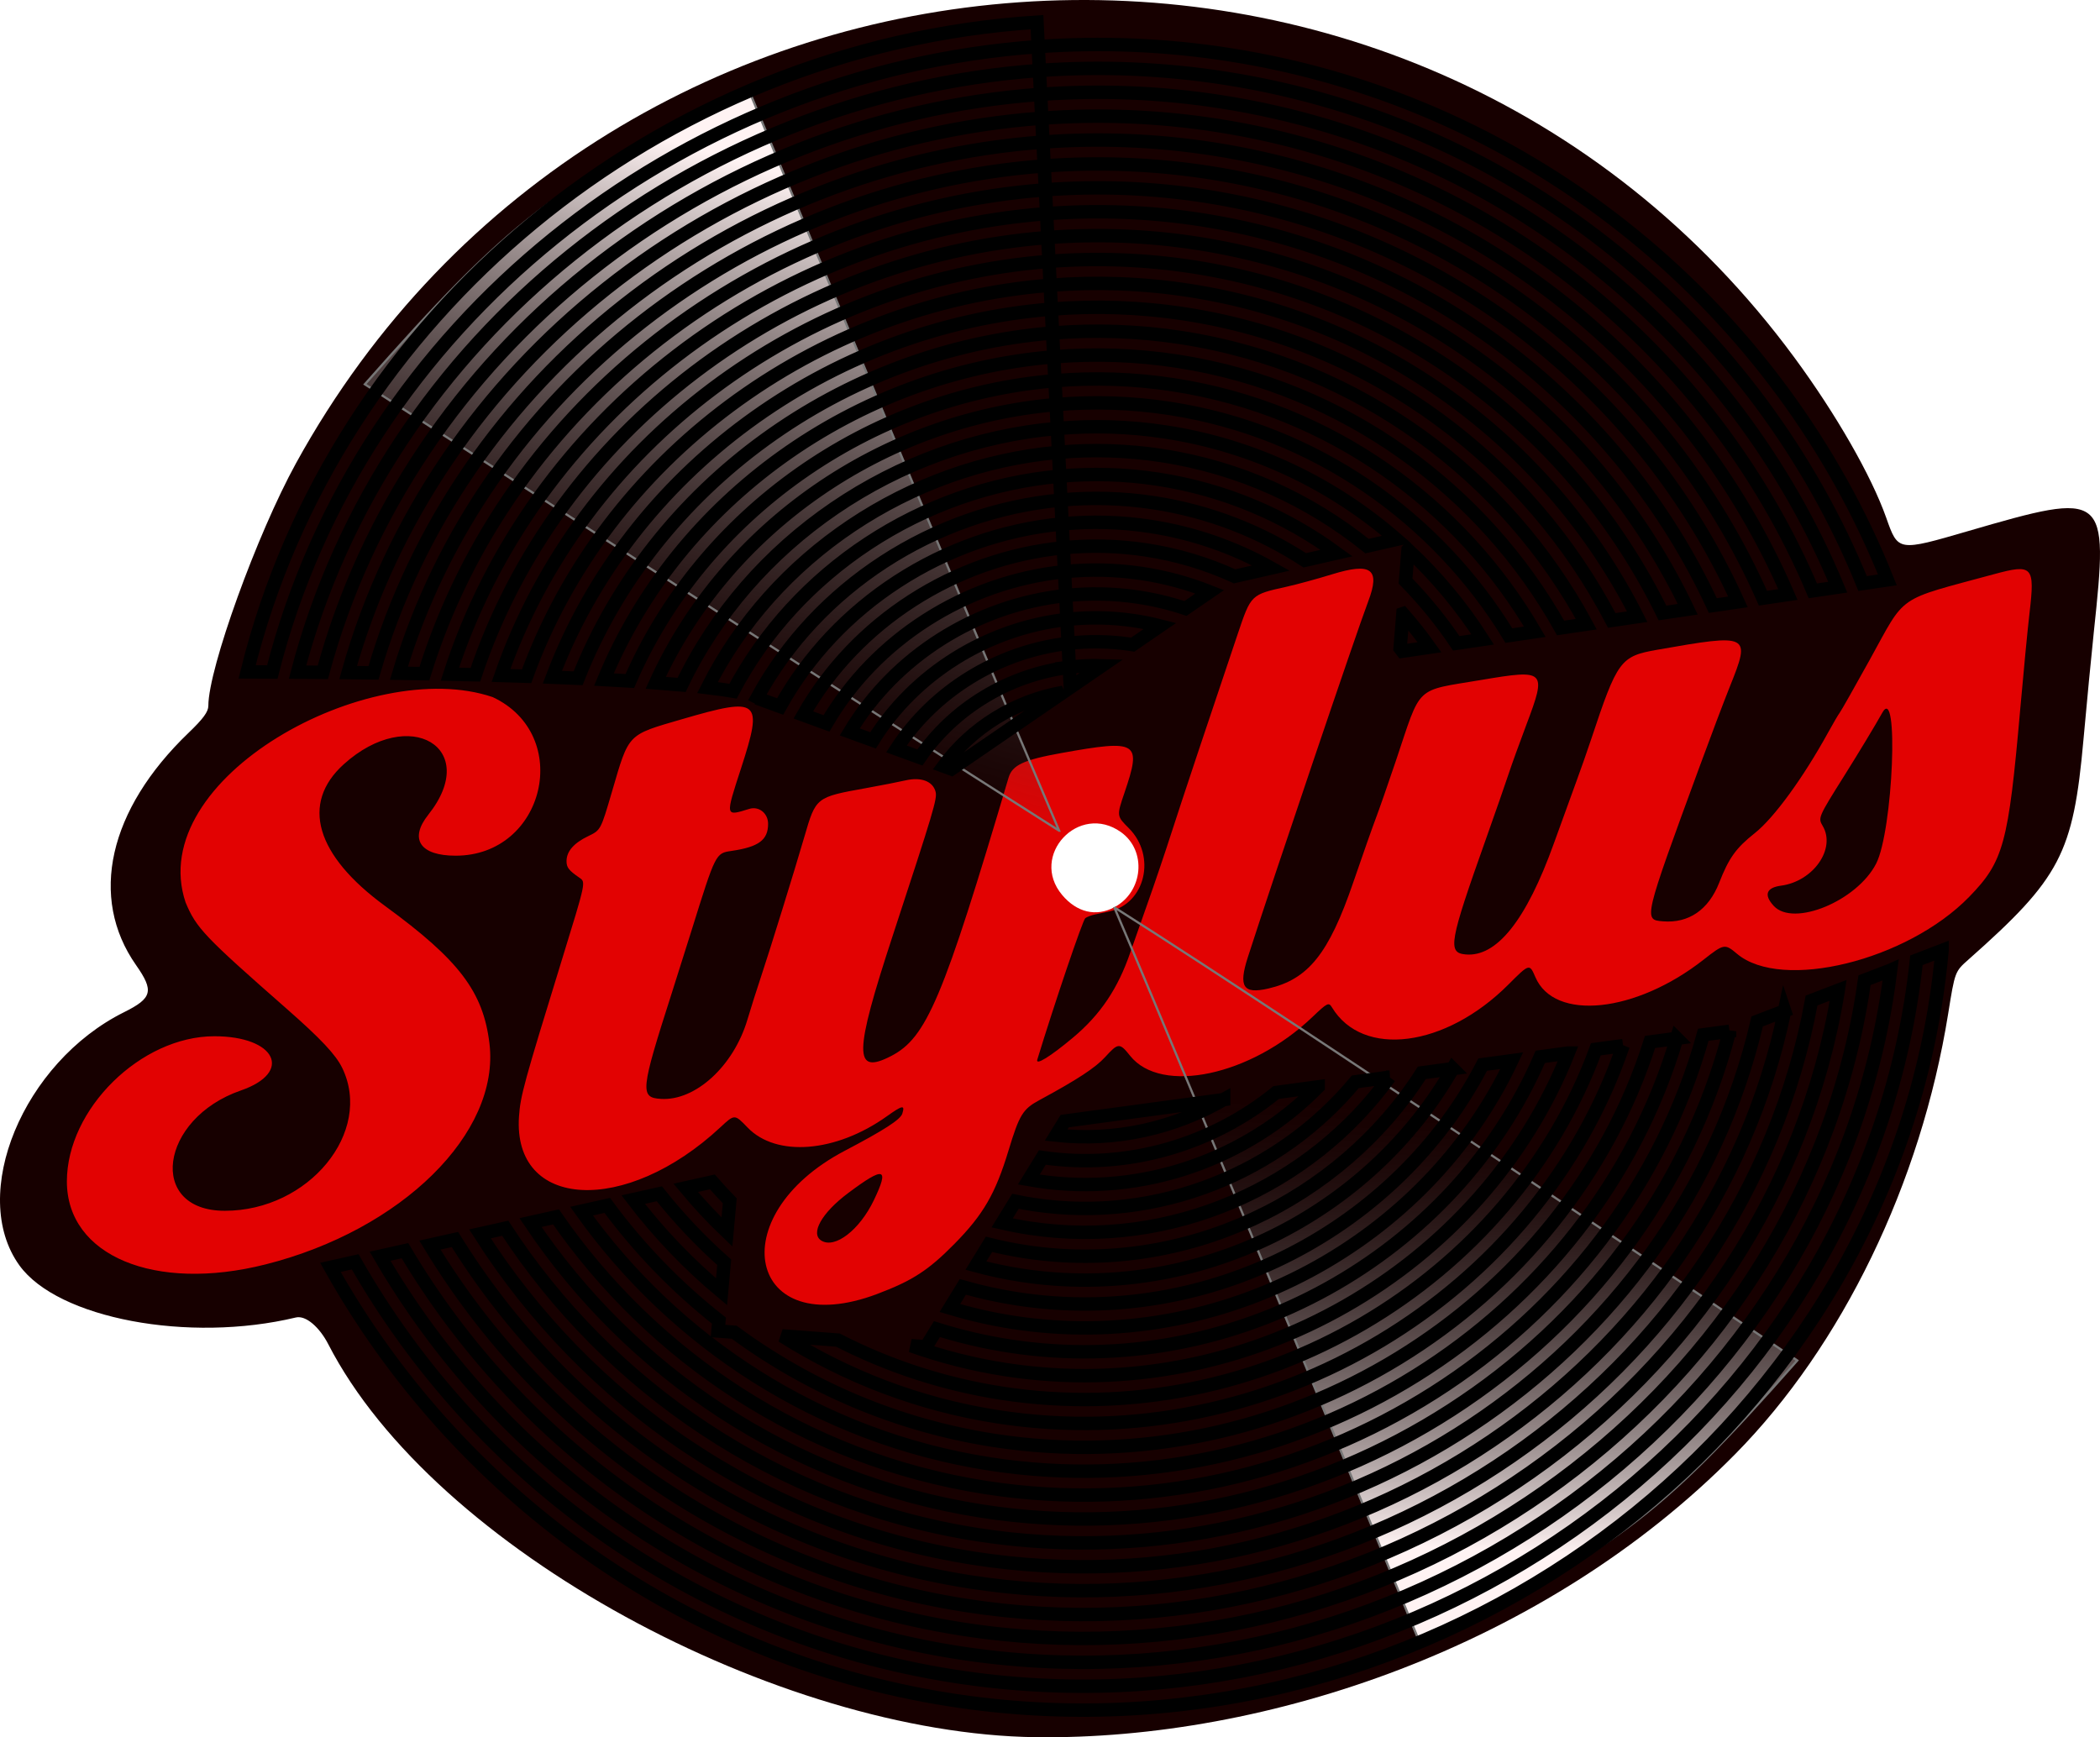
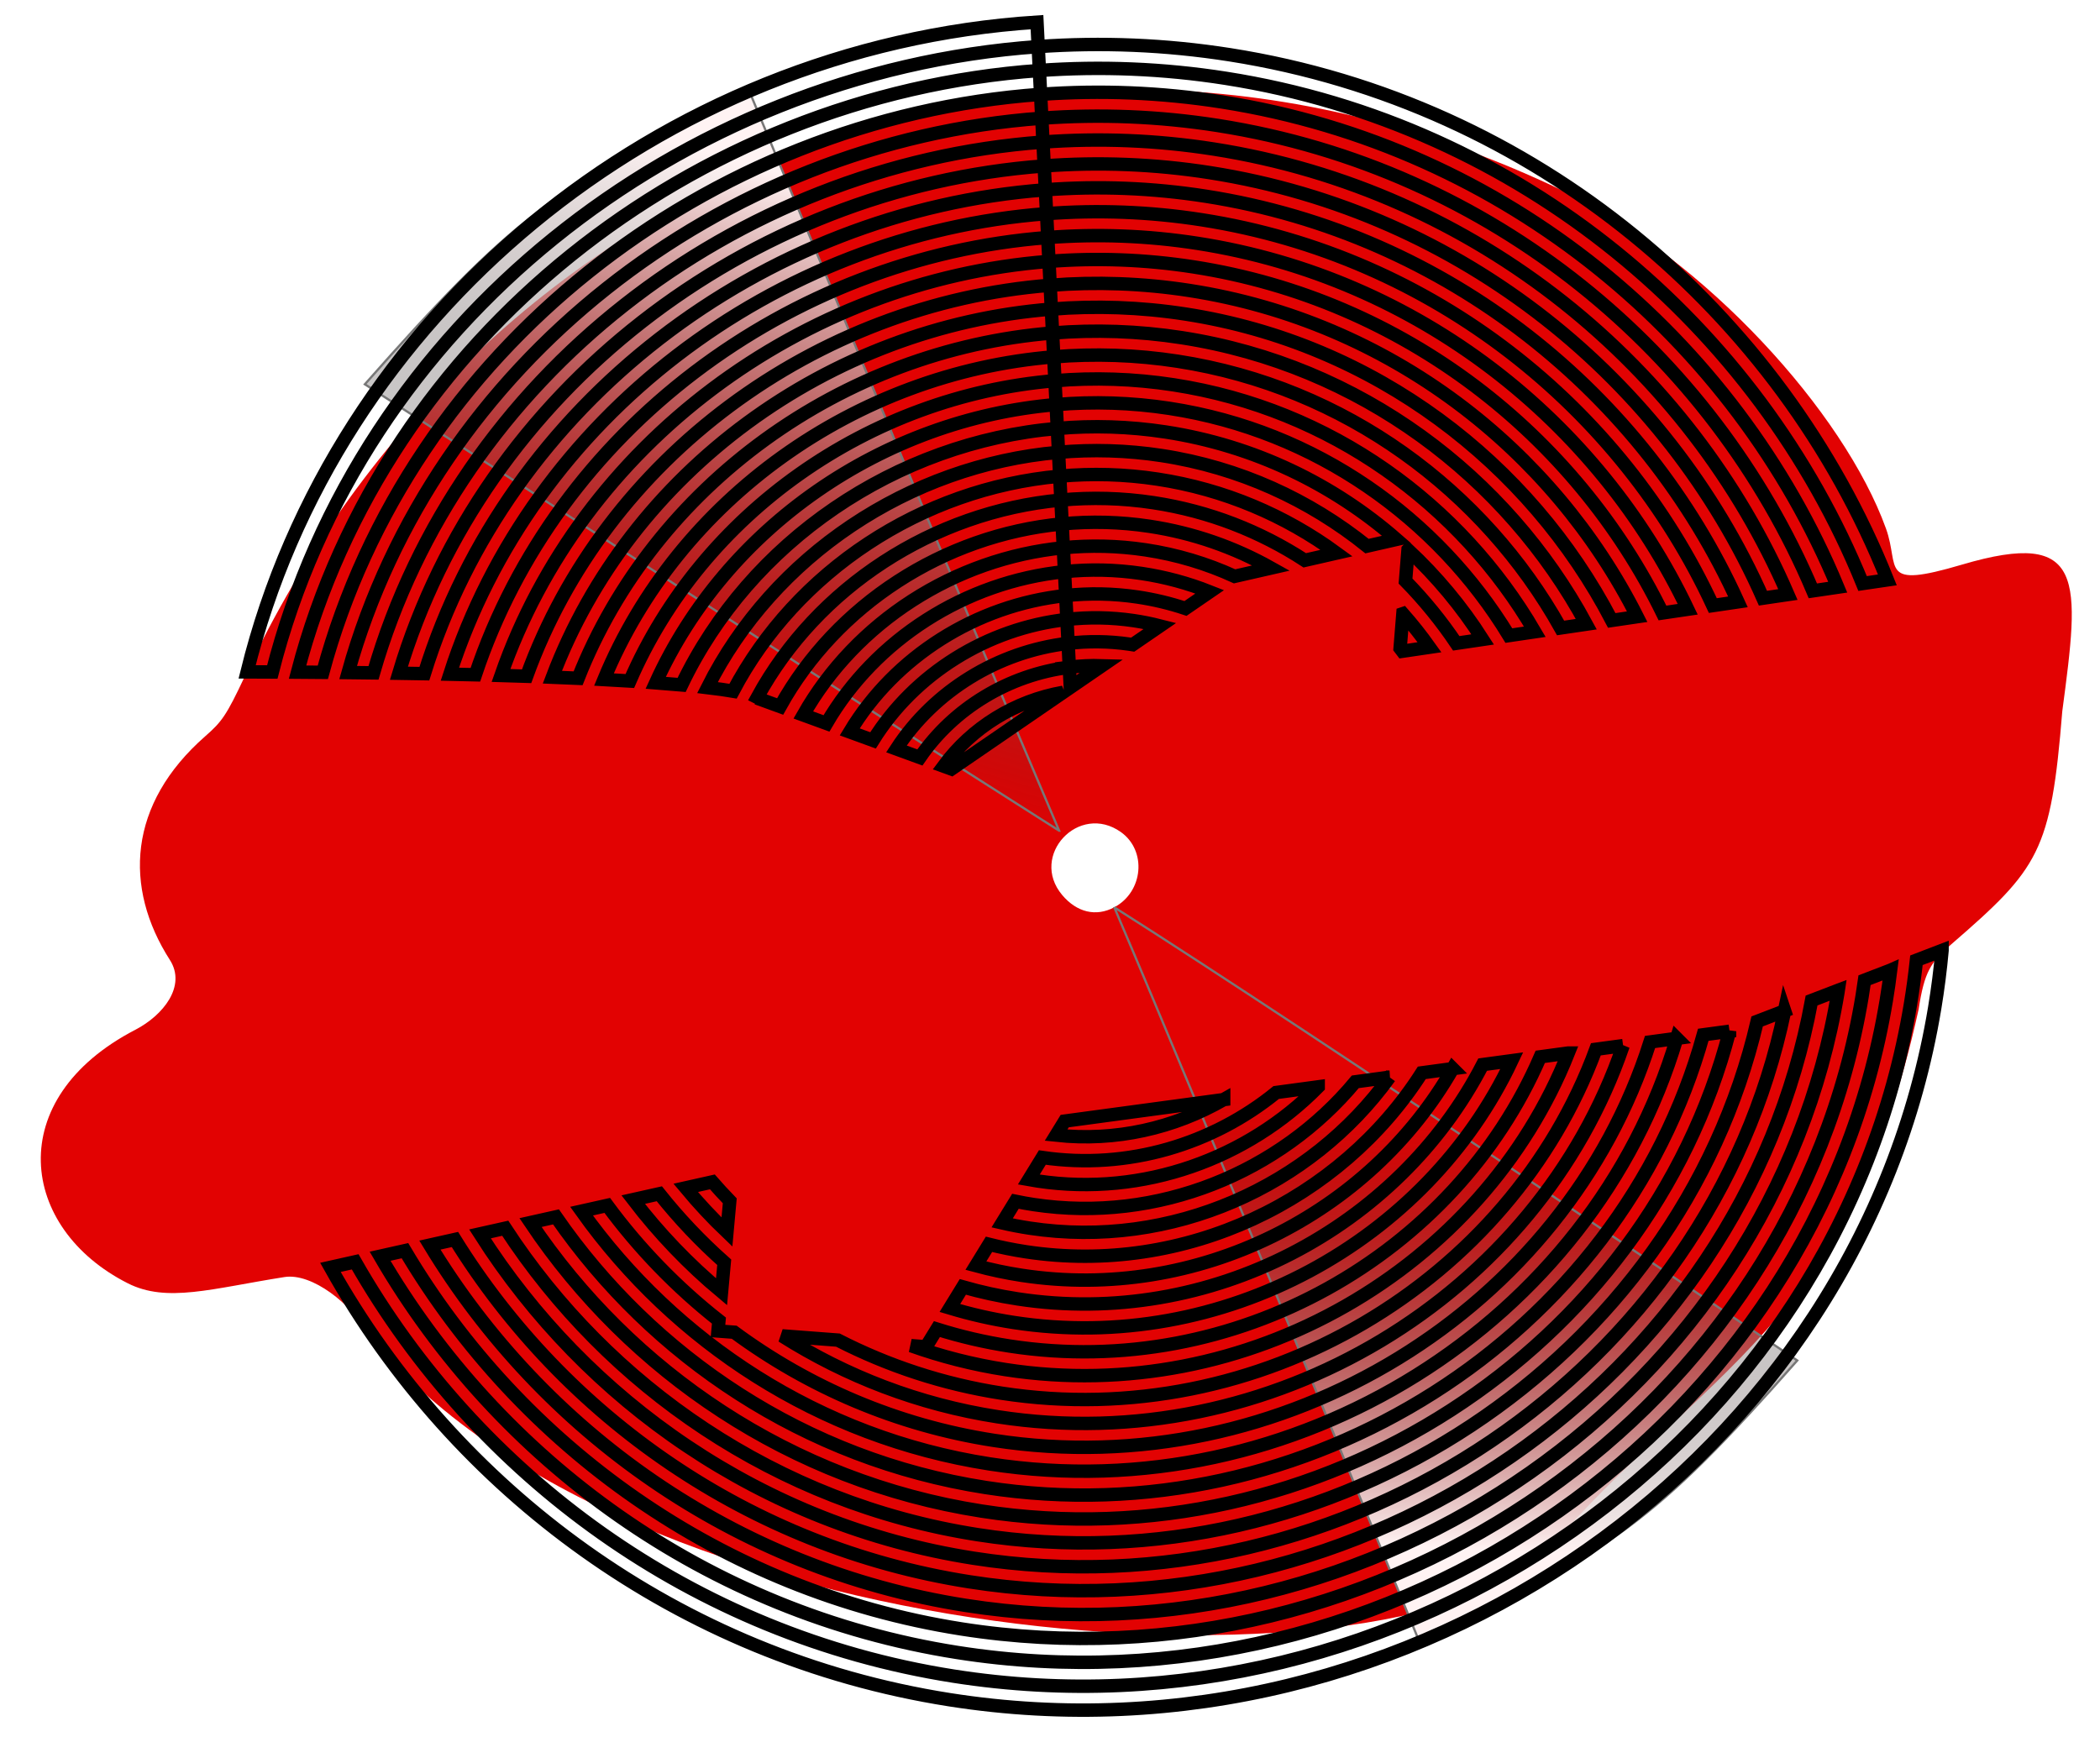
<svg xmlns="http://www.w3.org/2000/svg" xmlns:ns1="http://www.openswatchbook.org/uri/2009/osb" xmlns:xlink="http://www.w3.org/1999/xlink" enable-background="new" style="enable-background:new" id="svg8" version="1.1" viewBox="0 0 246.156 203.651" height="203.651mm" width="246.156mm">
  <defs id="defs2">
    <linearGradient id="linearGradient2936">
      <stop id="stop2932" offset="0" style="stop-color:#fff3f3;stop-opacity:1;" />
      <stop id="stop2934" offset="1" style="stop-color:#232323;stop-opacity:0" />
    </linearGradient>
    <linearGradient ns1:paint="solid" id="linearGradient1465">
      <stop id="stop1463" offset="0" style="stop-color:#000000;stop-opacity:1;" />
    </linearGradient>
    <filter height="1.093" y="-0.046" width="1.099" x="-0.05" id="filter3104" style="color-interpolation-filters:sRGB">
      <feGaussianBlur id="feGaussianBlur3106" stdDeviation="1.684" />
    </filter>
    <linearGradient y2="164.787" x2="193.62" y1="229.316" x1="174.566" gradientUnits="userSpaceOnUse" id="linearGradient3110" xlink:href="#linearGradient2936" />
    <linearGradient gradientTransform="translate(-2.117,0.529)" gradientUnits="userSpaceOnUse" y2="167.87" x2="130.141" y1="219.34" x1="127.686" id="linearGradient3114" xlink:href="#linearGradient2936" />
    <filter height="1.051" y="-0.025" width="1.046" x="-0.023" id="filter3167" style="color-interpolation-filters:sRGB">
      <feGaussianBlur id="feGaussianBlur3169" stdDeviation="0.528" />
    </filter>
  </defs>
  <g transform="translate(14.246,-20.524)" style="display:inline" id="layer1">
    <g style="display:inline" transform="translate(-5.838,-19.557)" id="g1273">
      <path id="path1377" d="m 34.646,196.37 c -1.835,-3.422 -6.482,-7.096 -9.707,-6.587 -8.561,1.351 -13.783,3.055 -18.375,0.728 -12.733,-6.452 -14.734,-21.613 0.896,-29.718 3.264,-1.693 6.003,-5.121 4.046,-8.179 -5.447,-8.513 -4.924,-18.273 4.143,-26.227 1.931,-1.694 2.473,-2.404 4.625,-6.997 27.999,-59.761 94.286,-86.072 154.756,-56.833 16.387,7.924 32.688,25.783 37.631,39.486 1.667,4.621 -0.935,7.132 8.913,4.225 14.572,-4.302 13.789,1.832 11.752,17.189 -0.193,1.455 0.306,-3.784 0,0 -1.334,16.496 -2.718,18.401 -13.002,27.312 -2.42,2.097 -3.168,3.22 -3.834,7.621 -8.23,37.419 -25.092,41.922 -43.774,63.774 C 154.09,239.782 65.001,234.225 34.646,196.37 Z M 122.203,146.439 c 3.41,-1.812 3.838,-6.638 0.782,-8.814 -4.921,-3.504 -10.773,2.755 -6.89,7.37 1.725,2.05 3.97,2.58 6.109,1.444 z" style="display:inline;fill:#e20202;fill-opacity:1;stroke-width:0.353" />
-       <path id="path1287" d="M 113.002,243.723 C 82.894,243.327 42.481,221.8 30.071,197.656 c -1.007,-1.959 -2.613,-3.417 -3.802,-3.132 -12.568,3.016 -27.924,0.117 -32.408,-6.117 -5.97,-8.301 0.434,-23.782 12.273,-29.671 3.317,-1.65 3.53,-2.488 1.404,-5.523 -5.551,-7.925 -3.225,-18.217 6.153,-27.223 1.727,-1.658 2.321,-2.471 2.322,-3.175 0.005,-4.36 5.693,-20.098 10.274,-28.428 C 62.949,27.718 157.065,21.079 201.927,81.997 c 4.89,6.64 9.024,13.855 10.766,18.786 1.397,3.958 1.363,3.952 9.61,1.551 16.251,-4.732 16.463,-4.563 14.727,11.773 -0.289,2.716 -0.839,8.431 -1.222,12.7 -1.199,13.344 -2.696,16.204 -13.472,25.753 -1.593,1.411 -1.593,1.411 -2.383,6.34 -3.199,19.944 -12.468,38.97 -24.973,51.647 -22.307,22.614 -54.956,33.531 -81.977,33.175 z M 94.409,191.768 c 4.136,-1.557 6.021,-2.781 9.092,-5.905 3.36,-3.418 4.776,-5.867 6.302,-10.901 1.277,-4.212 1.676,-4.866 3.612,-5.913 4.466,-2.415 6.581,-3.801 7.733,-5.068 1.521,-1.672 1.682,-1.68 2.915,-0.134 3.649,4.574 14.163,2.337 21.364,-4.545 1.756,-1.678 1.915,-1.756 2.293,-1.131 3.603,5.953 13.3,4.706 20.664,-2.658 2.492,-2.492 2.492,-2.492 3.179,-0.889 2.228,5.198 11.761,4.206 19.727,-2.052 2.379,-1.869 2.479,-1.886 3.911,-0.681 5.24,4.409 19.938,0.801 27.217,-6.681 4.027,-4.14 4.587,-6.194 5.973,-21.93 0.393,-4.463 0.887,-9.581 1.098,-11.375 0.64,-5.446 0.363,-5.745 -4.181,-4.51 -11.581,3.149 -10.228,2.215 -14.563,10.05 -1.767,3.194 -3.342,5.972 -3.5,6.174 -0.158,0.201 -0.767,1.239 -1.354,2.306 -2.937,5.341 -6.356,10.036 -8.612,11.823 -2.2,1.744 -3.03,2.9 -4.172,5.816 -1.241,3.17 -3.576,4.769 -6.598,4.52 -2.286,-0.188 -2.294,-0.153 4.29,-18.102 1.281,-3.493 2.88,-7.721 3.553,-9.398 2.479,-6.176 2.355,-6.24 -8.478,-4.338 -4.357,0.765 -4.684,1.208 -7.794,10.561 -0.452,1.358 -1.203,3.501 -1.67,4.763 -0.467,1.261 -1.677,4.595 -2.688,7.408 -3.233,8.989 -6.704,13.339 -10.36,12.985 -2.111,-0.204 -1.897,-1.412 2.401,-13.514 1.102,-3.104 2.291,-6.518 2.642,-7.585 0.351,-1.067 1.29,-3.668 2.086,-5.78 2.426,-6.431 2.288,-6.57 -5.257,-5.297 -7.908,1.334 -6.985,0.46 -10.025,9.49 -0.915,2.716 -1.967,5.733 -2.338,6.703 -0.371,0.97 -1.572,4.381 -2.669,7.579 -2.855,8.326 -5.259,11.323 -9.953,12.406 -2.932,0.677 -3.507,-0.201 -2.395,-3.657 2.966,-9.213 12.75,-38.139 14.115,-41.728 1.444,-3.799 0.375,-4.598 -4.246,-3.172 -1.718,0.53 -4.1,1.181 -5.293,1.446 -4.234,0.941 -4.186,0.894 -5.773,5.595 -3.202,9.481 -6.586,19.634 -7.764,23.296 -0.749,2.328 -2.012,6.059 -2.807,8.29 -0.795,2.231 -1.688,4.771 -1.985,5.644 -1.45,4.263 -3.52,7.348 -6.743,10.043 -2.672,2.235 -4.4,3.299 -4.178,2.573 2.036,-6.661 5.336,-16.387 5.629,-16.588 0.214,-0.147 0.707,-0.336 1.095,-0.419 0.388,-0.083 1.156,-0.247 1.707,-0.364 4.24,-0.902 5.556,-6.503 2.294,-9.764 -1.429,-1.429 -1.429,-1.429 -0.511,-4.133 2.043,-6.013 1.615,-6.285 -7.372,-4.675 -4.443,0.796 -5.771,1.414 -6.208,2.888 -7.686,25.935 -9.603,30.479 -13.763,32.631 -4.413,2.282 -4.379,-0.206 0.191,-14.131 4.802,-14.63 5.22,-16.034 5.018,-16.839 -0.309,-1.232 -1.692,-1.761 -3.513,-1.343 -0.815,0.187 -2.91,0.597 -4.656,0.912 -5.862,1.056 -5.862,1.056 -7.205,5.673 -1.132,3.893 -4.102,13.485 -5.066,16.359 -0.488,1.455 -1.217,3.757 -1.621,5.115 -1.616,5.438 -6.098,9.539 -10.145,9.281 -2.476,-0.158 -2.395,-0.936 1.297,-12.456 0.56,-1.746 1.588,-5.001 2.284,-7.232 2.855,-9.145 2.836,-9.106 4.698,-9.38 3.2,-0.47 4.292,-1.279 4.292,-3.178 0,-1.239 -1.079,-2.096 -2.202,-1.75 -2.847,0.879 -2.828,0.968 -0.973,-4.743 2.618,-8.06 2.188,-8.422 -6.879,-5.781 -6.501,1.893 -6.225,1.609 -8.24,8.491 -1.324,4.522 -1.324,4.522 -2.792,5.228 -1.677,0.806 -2.522,1.771 -2.539,2.897 -0.011,0.77 0.248,1.108 1.518,1.983 0.748,0.515 0.76,0.457 -1.998,9.408 -4.536,14.72 -4.928,16.15 -5.093,18.581 -0.741,10.916 12.5,11.616 23.62,1.249 1.654,-1.542 1.654,-1.542 3.175,0.039 3.367,3.502 10.355,2.939 16.32,-1.314 1.849,-1.319 2.15,-1.37 1.814,-0.311 -0.221,0.698 -2.131,1.93 -6.735,4.347 -14.626,7.678 -11.293,22.469 3.784,16.794 z m -6.518,-6.242 c -1.362,-0.812 0.003,-3.257 3.121,-5.589 4.247,-3.176 4.855,-3.005 3.006,0.846 -1.667,3.472 -4.535,5.692 -6.127,4.743 z M 199.512,146.281 c -1.196,-1.288 -0.891,-2.145 0.845,-2.377 3.793,-0.508 6.462,-4.336 4.885,-7.006 -0.558,-0.944 -0.529,-1.012 2.526,-5.875 1.7,-2.706 3.707,-6.031 4.459,-7.389 1.977,-3.567 1.263,13.846 -0.726,17.7 -2.257,4.373 -9.678,7.436 -11.989,4.948 z M 22.714,188.303 c 15.991,-4.037 27.516,-15.412 26.25,-25.907 -0.731,-6.057 -3.551,-9.773 -12.223,-16.103 -8.156,-5.954 -9.932,-12.033 -4.855,-16.62 7.698,-6.955 16.137,-1.918 9.91,5.915 -2.268,2.853 -0.968,4.802 3.202,4.802 10.492,0 13.806,-14.161 4.35,-18.589 -14.435,-4.908 -40.88,9.52 -36.002,24.064 1.257,3.007 2.173,3.972 11.838,12.459 4.017,3.528 5.768,5.392 6.52,6.94 3.652,7.526 -3.928,16.753 -13.761,16.753 -9.107,0 -7.661,-10.806 1.888,-14.108 6.157,-2.129 4.088,-6.353 -3.113,-6.353 -8.617,0 -17.286,8.534 -17.286,17.016 0,8.71 10.29,13.01 23.283,9.73 z" style="display:inline;fill:#170000;fill-opacity:1;stroke-width:0.353" />
      <path id="path1473" d="m 122.203,146.439 c 10.636,24.894 35.945,86.535 35.945,86.535 23.001,-11.763 27.032,-14.086 44.112,-33.41 0,0 -56.631,-38.282 -80.057,-53.124 z" style="fill:url(#linearGradient3114);fill-opacity:1;stroke:#777777;stroke-width:0.265px;stroke-linecap:butt;stroke-linejoin:miter;stroke-opacity:1;filter:url(#filter3104)" />
      <path transform="rotate(-180,118.972,141.949)" style="fill:url(#linearGradient3110);fill-opacity:1;stroke:#777777;stroke-width:0.265px;stroke-linecap:butt;stroke-linejoin:miter;stroke-opacity:1;filter:url(#filter3104)" d="m 122.203,146.439 c 10.636,24.894 36.474,87.064 36.474,87.064 23.001,-11.763 27.826,-15.409 44.906,-34.733 0,0 -57.953,-37.488 -81.38,-52.331 z" id="path3108" />
      <path id="path3173" d="m 113.144,42.676 c -44.36,2.858 -82.31,34.451 -92.585,76.167 1.01,0.003 1.973,0.008 2.95,0.013 C 33.848,78.084 71.159,48.537 113.288,45.545 Z m 0.144,2.869 0.14,2.797 c 7.181,-0.514 14.507,-0.234 21.861,0.922 34.666,5.449 62.378,29.079 74.631,59.221 l 2.905,-0.427 C 200.331,76.749 171.672,52.151 135.76,46.501 128.201,45.312 120.67,45.021 113.288,45.545 Z m 0.14,2.797 c -40.663,2.909 -76.694,31.292 -86.961,70.529 1.014,0.007 1.988,0.015 2.964,0.024 C 39.617,81.19 74.369,53.966 113.568,51.139 Z m 0.14,2.797 0.14,2.797 c 6.779,-0.493 13.695,-0.234 20.638,0.855 32.175,5.048 57.981,26.746 69.745,54.552 l 2.916,-0.429 c -12.011,-28.974 -38.77,-51.637 -72.19,-56.886 -7.148,-1.123 -14.269,-1.392 -21.249,-0.889 z m 0.14,2.797 c -37.736,2.744 -71.212,28.812 -81.31,64.986 1.01,0.011 2.005,0.022 2.973,0.035 C 45.376,84.311 77.574,59.394 113.849,56.733 Z m 0.14,2.797 0.141,2.8 c 6.376,-0.472 12.883,-0.237 19.415,0.786 29.681,4.647 53.577,24.417 64.837,49.885 l 2.925,-0.43 C 189.653,83.137 164.803,62.403 133.875,57.555 c -6.738,-1.056 -13.449,-1.305 -20.027,-0.822 z m 0.141,2.8 C 79.174,62.11 48.251,85.878 38.349,119.002 c 1.009,0.016 2.024,0.031 2.985,0.049 9.793,-31.603 39.44,-54.228 72.796,-56.721 z m 0.14,2.797 0.14,2.798 c 5.974,-0.451 12.071,-0.238 18.192,0.718 27.185,4.245 49.168,22.095 59.906,45.223 l 2.944,-0.433 C 184.31,86.337 161.367,67.528 132.933,63.082 126.606,62.093 120.305,61.868 114.13,62.33 Z m 0.14,2.798 c -31.901,2.409 -60.271,23.898 -69.945,53.984 1.029,0.022 2.017,0.046 2.988,0.07 9.544,-28.576 36.65,-48.932 67.098,-51.257 z m 0.14,2.797 0.14,2.797 c 5.571,-0.431 11.259,-0.238 16.969,0.651 24.686,3.844 44.751,19.778 54.945,40.564 l 2.96,-0.436 C 178.955,89.544 157.927,72.654 131.99,68.61 126.075,67.687 120.183,67.484 114.41,67.925 Z m 0.14,2.797 c -28.996,2.241 -54.827,21.473 -64.232,48.541 1.029,0.03 2.042,0.06 3.002,0.092 9.253,-25.567 33.822,-43.681 61.37,-45.836 z m 0.14,2.797 0.14,2.798 c 5.169,-0.41 10.447,-0.239 15.746,0.583 22.182,3.442 40.32,17.47 49.943,35.911 l 2.981,-0.439 c -9.913,-19.614 -29.019,-34.593 -52.453,-38.236 -5.505,-0.856 -10.987,-1.038 -16.357,-0.618 z m 0.14,2.798 c -26.104,2.07 -49.402,19.076 -58.491,43.148 1.052,0.041 2.054,0.083 3.017,0.127 C 68.267,97.004 90.307,81.099 114.971,79.114 Z m 0.14,2.797 0.141,2.797 c 4.766,-0.389 9.634,-0.239 14.523,0.516 19.671,3.041 35.872,15.174 44.889,31.267 l 3.01,-0.443 C 168.209,95.983 151.033,82.906 130.106,79.664 125.011,78.875 119.938,78.715 114.971,79.114 Z m 0.141,2.797 c -23.229,1.898 -44.01,16.716 -52.725,37.827 1.08,0.057 2.077,0.115 3.034,0.175 8.502,-19.648 28.029,-33.392 49.832,-35.204 z m 0.14,2.798 0.14,2.798 c 4.363,-0.369 8.822,-0.241 13.3,0.448 17.152,2.638 31.402,12.89 39.766,26.632 l 3.042,-0.448 c -8.697,-14.918 -23.924,-26.109 -42.337,-28.948 -4.683,-0.722 -9.347,-0.862 -13.911,-0.482 z m 0.14,2.798 c -20.384,1.725 -38.669,14.41 -46.938,32.612 1.107,0.082 2.124,0.166 3.039,0.25 8.012,-16.777 25.06,-28.426 44.039,-30.065 z m 0.14,2.797 0.14,2.798 c 3.96,-0.349 8.01,-0.242 12.077,0.38 9.127,1.396 17.339,5.192 24.084,10.617 l 3.455,-0.789 c -7.412,-6.462 -16.68,-10.998 -27.069,-12.591 -4.272,-0.655 -8.526,-0.774 -12.688,-0.414 z m 0.14,2.798 c -17.595,1.552 -33.421,12.196 -41.15,27.581 1.224,0.145 2.214,0.287 2.996,0.421 7.411,-14.05 22.046,-23.737 38.294,-25.205 z m 0.14,2.798 0.14,2.797 c 3.558,-0.33 7.198,-0.242 10.854,0.313 6.521,0.99 12.516,3.36 17.731,6.755 l 3.724,-0.85 c -6.018,-4.4 -13.143,-7.474 -20.984,-8.669 -3.862,-0.588 -7.706,-0.686 -11.465,-0.346 z m 0.14,2.797 c -15.016,1.392 -28.557,10.253 -35.588,23.132 0.244,0.121 0.269,0.194 0.269,0.194 l 2.403,0.876 c 6.594,-11.894 19.14,-20.077 33.057,-21.404 z m 0.141,2.798 0.14,2.798 c 3.154,-0.311 6.385,-0.244 9.631,0.244 3.696,0.555 7.198,1.619 10.447,3.106 l 4.277,-0.977 c -4.306,-2.416 -9.104,-4.115 -14.253,-4.893 -3.451,-0.521 -6.886,-0.598 -10.242,-0.278 z m 0.14,2.798 c -12.785,1.26 -24.315,8.73 -30.482,19.597 l 2.719,0.992 c 5.735,-9.839 16.248,-16.599 27.903,-17.789 z m 0.14,2.8 0.141,2.801 c 2.751,-0.293 5.572,-0.25 8.407,0.171 1.944,0.288 3.824,0.742 5.631,1.343 l 2.846,-1.953 c -2.529,-1.003 -5.208,-1.736 -8.006,-2.153 -3.04,-0.454 -6.066,-0.509 -9.019,-0.208 z m 0.141,2.801 c -10.523,1.119 -20.02,7.168 -25.319,15.982 l 2.732,0.996 c 4.856,-7.789 13.336,-13.131 22.727,-14.177 z m 0.14,2.801 0.141,2.801 c 2.348,-0.276 4.759,-0.257 7.183,0.095 0.129,0.019 0.257,0.041 0.385,0.061 l 3.205,-2.198 c -1.018,-0.26 -2.058,-0.47 -3.118,-0.626 -2.63,-0.386 -5.246,-0.417 -7.796,-0.133 z m 0.141,2.801 c -8.259,0.97 -15.723,5.608 -20.128,12.375 l 2.752,1.004 c 3.944,-5.748 10.391,-9.686 17.516,-10.577 z m 0.14,2.802 0.119,2.369 3.714,-2.548 c -1.292,-0.04 -2.573,0.022 -3.833,0.179 z m 39.704,-13.767 -0.294,3.662 c 2.205,2.252 4.198,4.698 5.947,7.301 l 3.098,-0.456 c -2.45,-3.841 -5.394,-7.377 -8.751,-10.507 z m -0.602,7.489 -0.325,4.054 c 0.089,0.116 0.178,0.232 0.266,0.349 l 3.18,-0.468 c -0.97,-1.363 -2.012,-2.676 -3.12,-3.935 z m -39.818,9.219 c -5.65,0.988 -10.727,4.142 -14.028,8.648 l 0.929,0.338 z m 103.016,30.256 -3.001,1.152 c -0.183,1.709 -0.414,3.422 -0.698,5.136 -8.488,51.27 -59.632,87.043 -112.185,78.779 -30.618,-4.815 -55.889,-23.606 -70.125,-48.564 l -2.901,0.65 c 14.574,26.031 40.764,45.675 72.555,50.679 54.098,8.514 106.747,-28.308 115.492,-81.083 0.373,-2.253 0.658,-4.503 0.863,-6.747 z m -6.027,2.314 -3.056,1.174 c -0.089,0.627 -0.184,1.254 -0.287,1.882 -7.975,48.259 -56.107,81.934 -105.571,74.17 C 76.028,226.597 52.603,209.505 39.059,186.692 L 36.144,187.344 c 13.892,23.885 38.238,41.827 67.681,46.453 51.008,8.014 100.646,-26.71 108.877,-76.474 0.194,-1.172 0.363,-2.344 0.508,-3.515 z m -6.143,2.359 -3.123,1.199 c -8.162,44.486 -52.82,75.328 -98.707,68.141 C 79.324,221.447 57.748,206.048 44.918,185.381 l -2.936,0.657 c 13.19,21.74 35.693,37.984 62.785,42.232 47.919,7.514 94.545,-25.112 102.263,-71.865 0.013,-0.079 0.025,-0.158 0.037,-0.238 z m -6.284,2.413 -3.217,1.235 c -9.222,39.649 -49.758,66.669 -91.386,60.164 -23.557,-3.681 -43.275,-17.397 -55.364,-35.919 l -2.96,0.662 c 12.463,19.595 33.116,34.15 57.853,38.02 43.764,6.847 86.372,-22.085 95.074,-64.163 z m -6.456,2.387 -3.077,0.416 c -9.771,35.272 -46.468,58.938 -84.127,53.069 -21.192,-3.302 -39.043,-15.347 -50.358,-31.723 l -2.986,0.668 c 11.706,17.449 30.497,30.326 52.873,33.818 39.516,6.167 78.008,-18.989 87.675,-56.249 z m -6.186,0.836 -3.131,0.423 c -9.938,31.274 -43.014,51.969 -76.946,46.698 -11.369,-1.766 -21.696,-6.258 -30.408,-12.674 l -1.9,-0.144 0.11,-1.218 c -4.972,-3.913 -9.375,-8.467 -13.091,-13.505 l -3.014,0.674 c 10.913,15.304 27.825,26.517 47.832,29.63 35.798,5.57 70.685,-16.61 80.547,-49.885 z m -6.289,0.85 -3.192,0.431 c -10.029,27.253 -39.47,44.983 -69.653,40.313 -6.861,-1.062 -13.308,-3.207 -19.194,-6.223 l -6.539,-0.497 c 7.478,4.73 16.01,8.049 25.262,9.483 32.061,4.971 63.322,-14.241 73.316,-43.508 z m -6.426,0.869 -3.283,0.444 c -10.021,23.196 -35.792,37.971 -62.193,33.905 -2.932,-0.452 -5.782,-1.121 -8.534,-1.987 l -1.275,2.075 -1.749,-0.133 c 3.542,1.263 7.246,2.215 11.087,2.808 28.297,4.369 55.908,-11.882 65.948,-37.112 z m -6.625,0.896 -3.412,0.461 c -9.872,19.09 -31.927,30.922 -54.497,27.465 -2.2,-0.337 -4.348,-0.809 -6.437,-1.407 l -1.52,2.474 c 2.422,0.729 4.92,1.302 7.486,1.697 24.493,3.762 48.413,-9.539 58.38,-30.69 z m -6.92,0.935 -3.626,0.49 c -9.513,14.909 -27.767,23.81 -46.421,20.973 -1.465,-0.223 -2.902,-0.516 -4.313,-0.87 l -1.535,2.499 c 1.752,0.472 3.545,0.855 5.377,1.135 20.626,3.148 40.793,-7.216 50.518,-24.227 z m -7.41,1.001 -4.011,0.542 c -8.81,10.603 -23.105,16.589 -37.684,14.392 -0.726,-0.109 -1.445,-0.239 -2.157,-0.386 l -1.556,2.532 c 1.064,0.245 2.145,0.452 3.242,0.618 16.645,2.52 32.947,-4.922 42.165,-17.698 z m -8.362,1.13 -4.922,0.666 c -7.409,6.029 -17.328,9.103 -27.413,7.619 l -1.585,2.581 c 0.351,0.063 0.705,0.122 1.06,0.175 12.422,1.861 24.618,-2.672 32.86,-11.041 z m -11.079,1.498 -18.634,2.519 -1.012,1.647 c 7.001,0.765 13.863,-0.836 19.646,-4.166 z m -59.934,9.645 -3.126,0.7 c 1.508,1.812 3.122,3.542 4.835,5.176 l 0.331,-3.657 c -0.699,-0.723 -1.38,-1.463 -2.04,-2.219 z m -6.217,1.392 -3.063,0.685 c 3.027,3.955 6.498,7.587 10.356,10.804 l 0.313,-3.459 c -2.769,-2.461 -5.313,-5.151 -7.606,-8.03 z" style="opacity:1;fill:none;fill-rule:evenodd;stroke:#000000;stroke-width:1.573;stroke-miterlimit:4;stroke-dasharray:none;stroke-opacity:1" />
    </g>
  </g>
</svg>